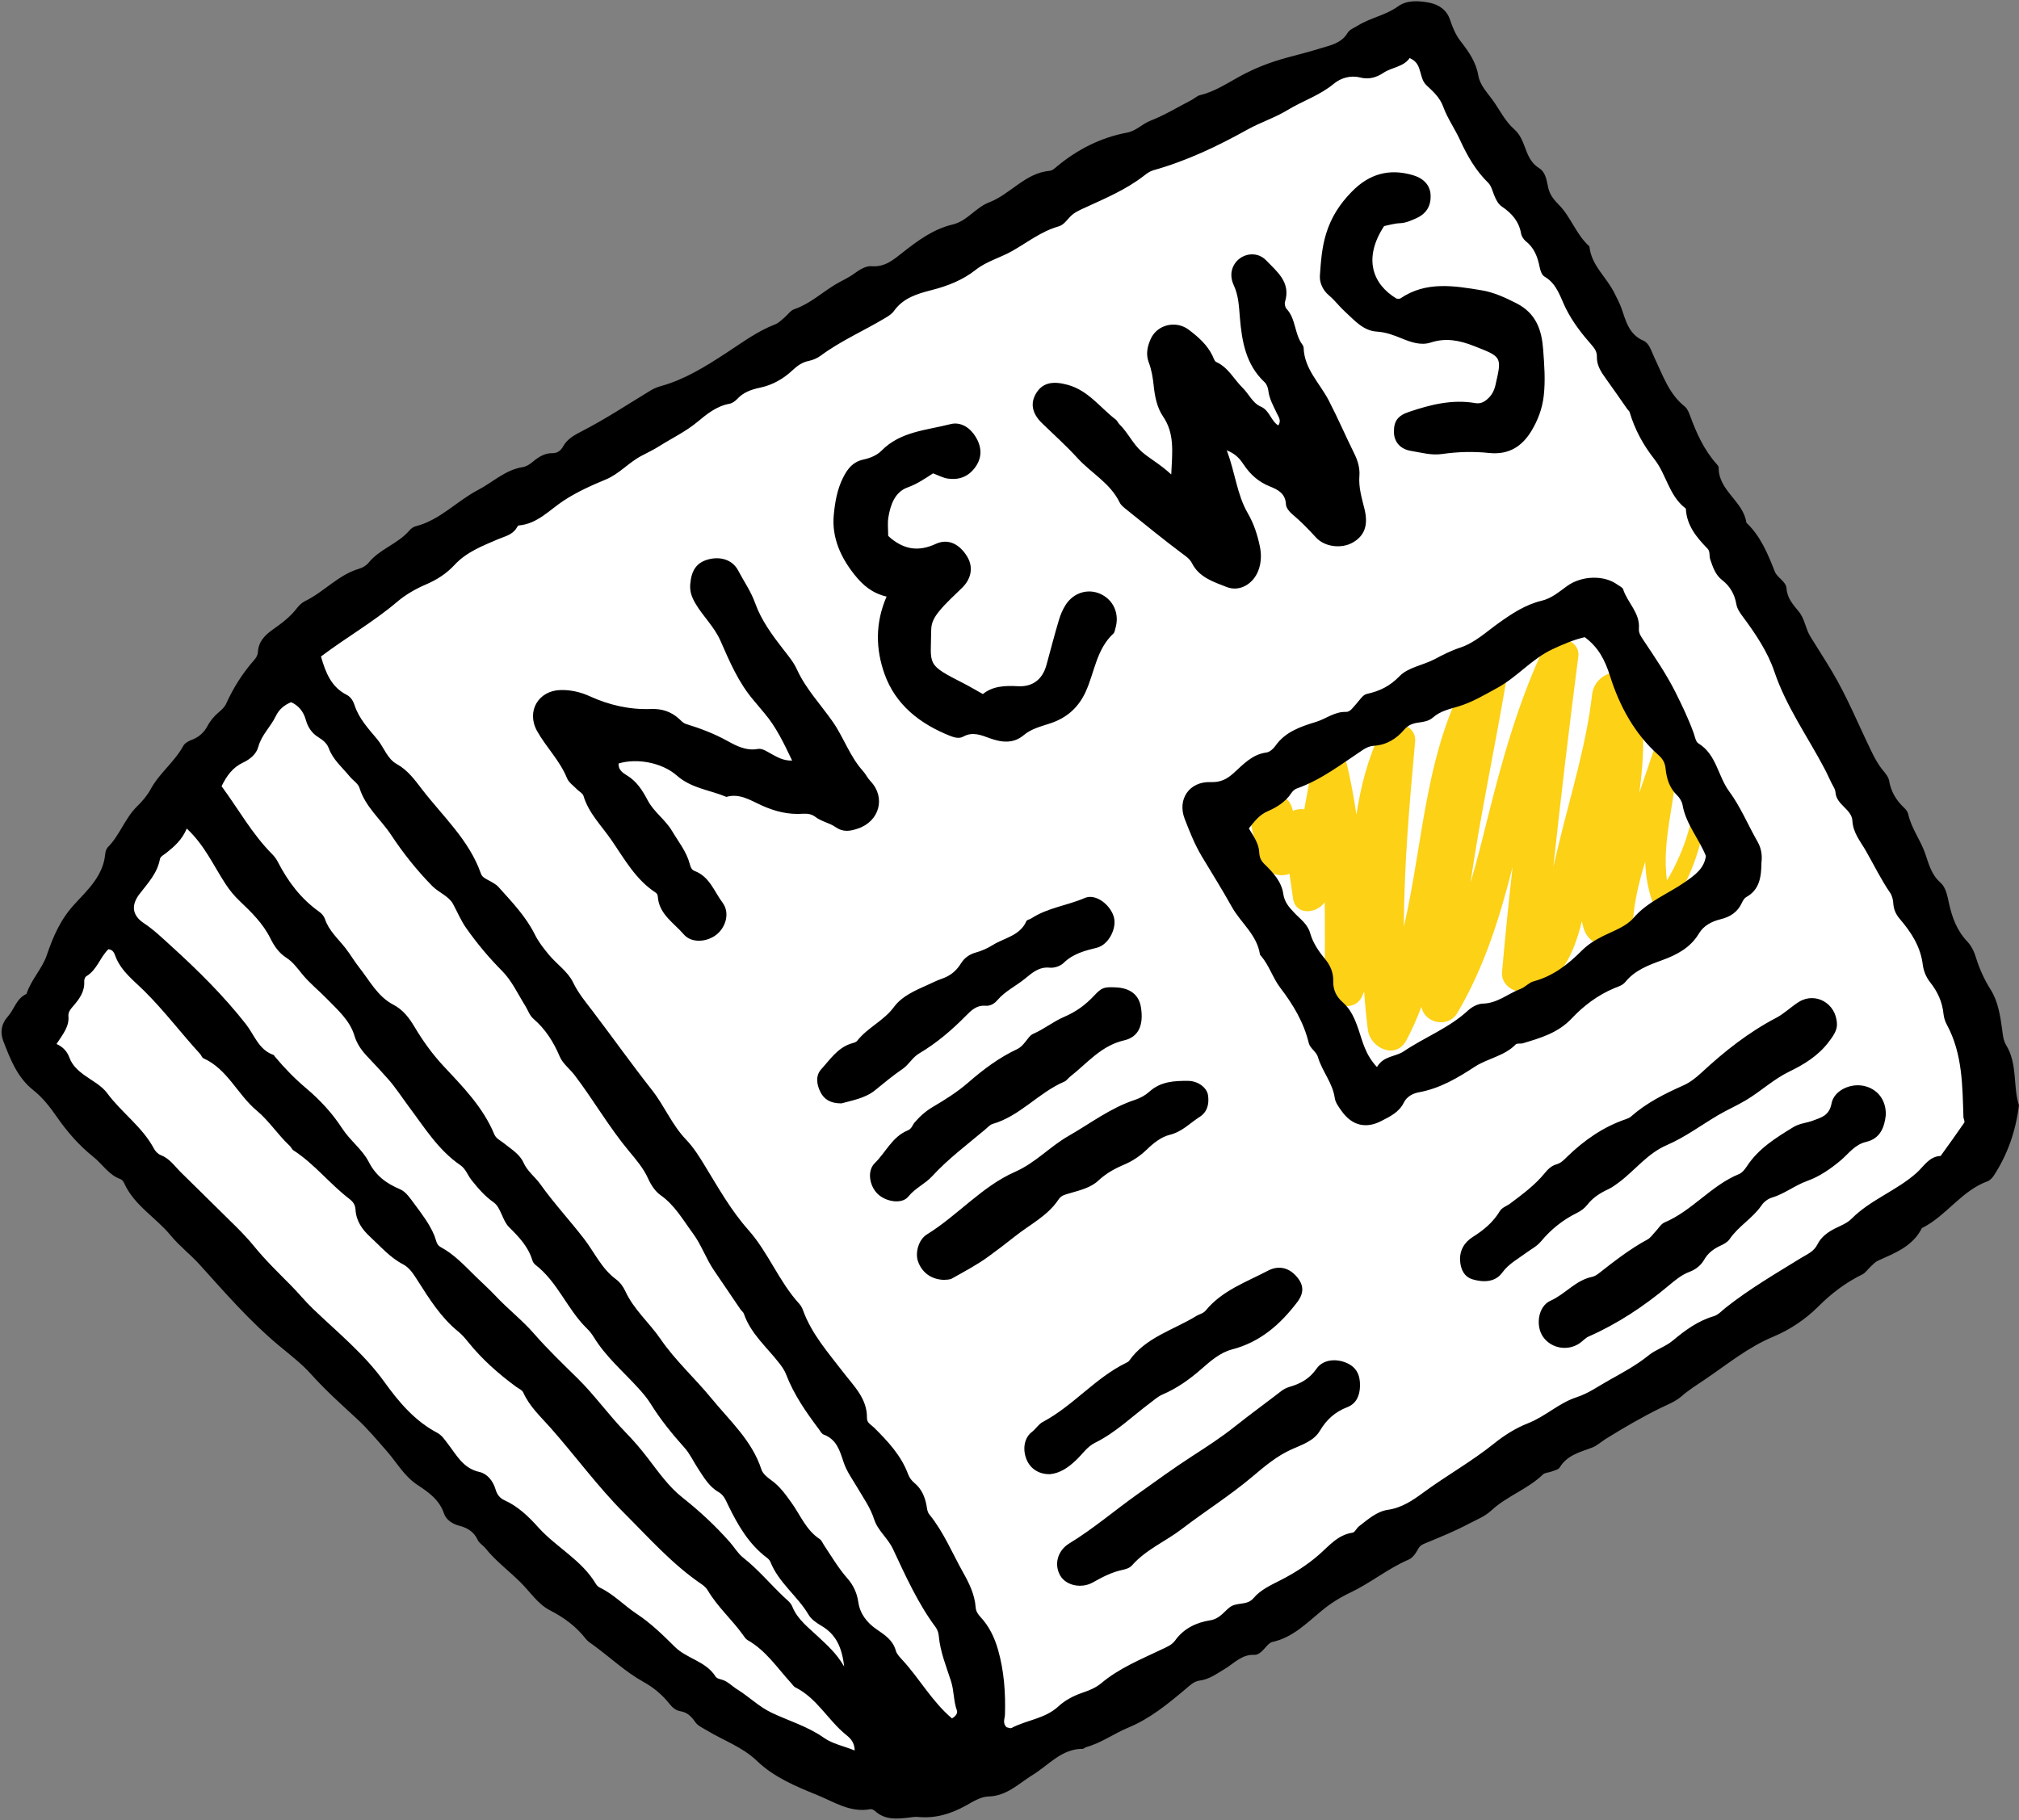
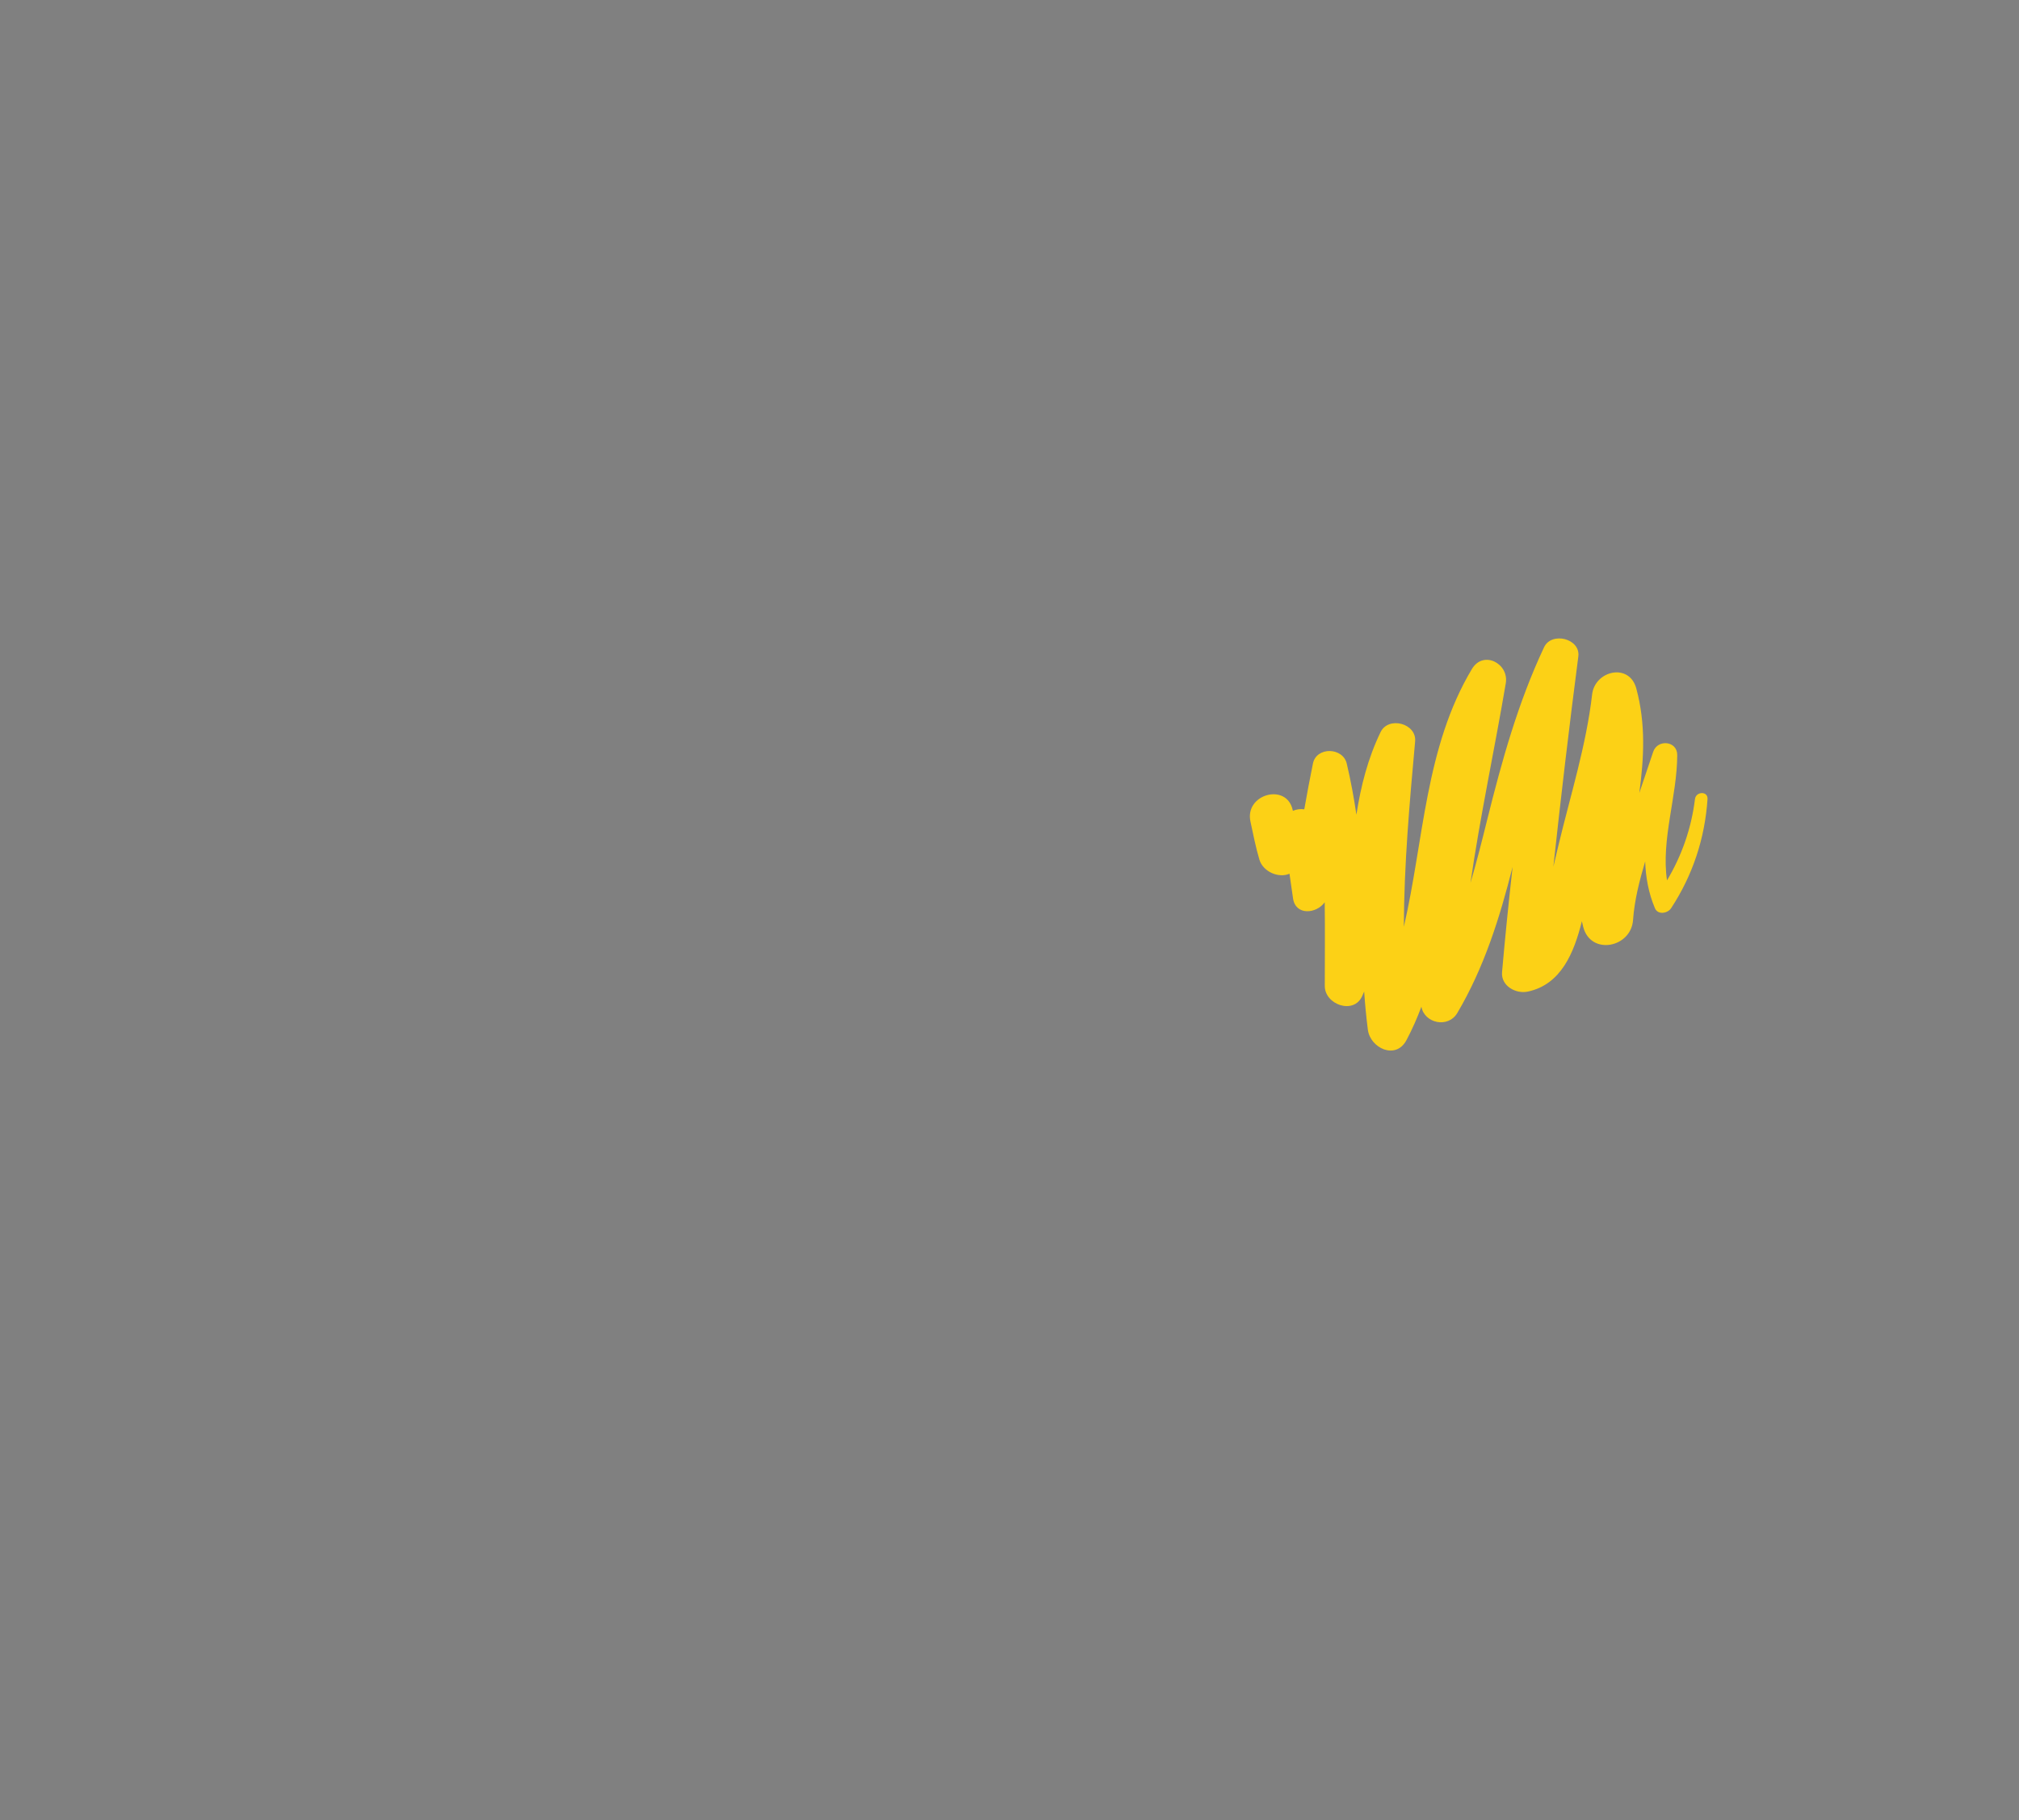
<svg xmlns="http://www.w3.org/2000/svg" height="450.2" preserveAspectRatio="xMidYMid meet" version="1.0" viewBox="-0.4 -0.3 499.3 450.2" width="499.3" zoomAndPan="magnify">
  <rect x="-0.4" y="-0.3" width="499.3" height="450.2" fill="#808080" stroke="none" />
  <g id="change1_1">
-     <path d="M6.65,252.98l64.98-95.69c0,0,219.38-134.61,277.61-151.77c0,0,136.72,205.87,142.44,276.05 c0,0-166.36,125.29-258.37,161.16c0,0-52.97-3.66-121.03-78.41S6.65,252.98,6.65,252.98z" fill="#FFF" />
-   </g>
+     </g>
  <g id="change2_1">
    <path d="M421.87,197.35c-0.65,9.73-3.66,18.84-9.01,27c-0.84,1.28-3.27,1.71-3.99,0c-1.62-3.84-2.28-7.7-2.42-11.57 c-1.4,4.75-2.64,9.48-3,14.51c-0.49,6.83-10.48,8.81-12.32,1.67c-0.12-0.47-0.23-0.93-0.33-1.4c-1.95,7.84-5.17,15.68-13.39,17.41 c-2.92,0.62-6.66-1.39-6.35-4.84c0.76-8.69,1.64-17.37,2.61-26.02c-3.17,12.55-7.05,24.94-13.68,36.15 c-2.27,3.84-8.13,2.55-8.88-1.55c-1.05,2.81-2.26,5.57-3.69,8.26c-2.64,4.99-8.97,1.97-9.55-2.59c-0.4-3.15-0.7-6.29-0.91-9.43 c-0.16,0.38-0.32,0.75-0.49,1.13c-2.11,4.67-9.25,2.1-9.25-2.5c0-6.9,0.08-13.81-0.02-20.71c-2.02,2.86-7.2,3.36-7.83-0.95 c-0.3-2.03-0.58-4.07-0.88-6.11c-2.7,1.17-6.54-0.5-7.43-3.46c-0.93-3.09-1.53-6.27-2.22-9.43c-1.49-6.8,8.95-9.68,10.44-2.88 c0.02,0.07,0.03,0.15,0.05,0.22c0.86-0.39,1.86-0.51,2.82-0.38c0.66-3.78,1.37-7.55,2.14-11.32c0.85-4.21,7.4-4.05,8.36,0 c0.99,4.19,1.77,8.41,2.39,12.65c1.09-7.04,2.82-13.9,5.98-20.43c1.94-4,8.95-2.17,8.54,2.31c-1.38,15.2-2.74,30.54-2.79,45.85 c4.97-21.44,5.24-44.36,16.83-63.76c2.82-4.73,9.21-1.37,8.38,3.53c-2.77,16.36-6.33,32.82-8.73,49.37 c1.51-5.12,2.82-10.32,4.11-15.52c3.64-14.65,7.64-29.06,14.09-42.77c1.85-3.93,9.05-2.16,8.47,2.29 c-2.25,17.3-4.3,34.64-6.17,51.99c0.44-1.88,0.89-3.75,1.34-5.63c2.92-12.11,6.82-24.56,8.24-36.96c0.67-5.91,9.19-7.94,10.93-1.48 c2.35,8.71,1.91,17.09,0.74,25.84c1.18-3.44,2.31-6.86,3.44-10.2c1.08-3.16,5.95-2.71,5.94,0.8c-0.02,10.26-4.01,20.85-2.53,31.02 c3.67-6.16,6.03-12.88,6.92-20.13C419.02,195.42,422.01,195.33,421.87,197.35z" fill="#FCD116" />
  </g>
  <g id="change3_1">
-     <path d="M495.73,258.22c-0.75-1.23-0.82-2.6-1.01-3.99c-0.46-3.36-1.03-6.88-2.79-9.68c-1.59-2.54-2.78-5.11-3.64-7.9 c-0.46-1.51-1.12-2.95-2.18-4.07c-2.56-2.69-3.77-5.98-4.53-9.48c-0.4-1.84-0.78-3.93-2.08-5.06c-2.31-2.01-2.92-4.71-3.82-7.28 c-1.17-3.35-3.43-6.22-4.19-9.74c-0.12-0.56-0.58-1.12-1.02-1.54c-1.96-1.84-3.23-3.99-3.7-6.7c-0.17-0.98-0.99-1.89-1.66-2.72 c-1.17-1.46-2.02-3.09-2.83-4.77c-3.16-6.52-5.89-13.24-9.62-19.51c-1.72-2.89-3.58-5.74-5.33-8.59c-1.24-2.02-1.41-4.39-2.84-6.16 c-1.42-1.76-2.91-3.3-3.09-5.83c-0.12-1.69-2.29-2.61-2.88-4.1c-1.74-4.43-3.51-8.76-7.04-12.12c-0.73-5.33-6.95-7.91-6.85-13.66 c0-0.26-0.26-0.57-0.46-0.79c-3.12-3.46-4.99-7.61-6.58-11.92c-0.31-0.85-0.7-1.84-1.36-2.37c-3.94-3.15-5.43-7.78-7.49-12.07 c-0.74-1.55-1.23-3.56-2.73-4.21c-3.62-1.57-4.35-4.96-5.42-8.01c-0.47-1.32-1.12-2.47-1.71-3.69c-1.91-3.96-5.76-6.89-6.22-11.62 c-3.26-2.89-4.55-7.25-7.54-10.27c-1.26-1.28-2.21-2.44-2.62-4.15c-0.42-1.78-0.58-3.87-2.26-4.92c-2.03-1.27-2.8-3.19-3.54-5.22 c-0.59-1.62-1.31-3.25-2.58-4.36c-2.26-1.98-3.56-4.68-5.22-7.04c-1.36-1.94-3.3-3.85-3.71-6.29c-0.57-3.36-2.37-5.91-4.36-8.46 c-1.24-1.59-2-3.44-2.64-5.36c-0.81-2.43-2.78-3.75-5.13-4.21c-2.6-0.5-5.53-0.67-7.69,0.89c-3.06,2.22-6.77,2.81-9.9,4.73 c-0.92,0.56-2.12,1.02-2.62,1.86c-1.53,2.58-4.26,3.06-6.65,3.8c-2.75,0.85-5.57,1.57-8.36,2.32c-4.05,1.1-7.82,2.55-11.5,4.55 c-3.23,1.75-6.32,3.86-10,4.73c-0.71,0.17-1.31,0.79-1.99,1.15c-3.4,1.77-6.71,3.78-10.26,5.17c-2.04,0.8-3.5,2.51-5.73,2.93 c-6.48,1.21-12.19,4.11-17.27,8.28c-0.6,0.49-1.14,1.1-1.95,1.18c-6.04,0.57-9.65,5.78-14.95,7.81c-3.29,1.26-5.43,4.61-8.95,5.45 c-4.84,1.15-8.64,3.98-12.42,6.95c-2.26,1.77-4.37,3.66-7.7,3.38c-1.35-0.12-2.99,0.88-4.2,1.78c-1.51,1.12-3.21,1.82-4.78,2.77 c-3.36,2.04-6.28,4.78-10.12,6.09c-0.95,0.32-1.62,1.4-2.46,2.09c-0.71,0.59-1.4,1.32-2.23,1.64c-4.48,1.72-8.22,4.55-12.2,7.14 c-4.95,3.22-10.13,6.49-16.01,8.12c-0.89,0.25-1.77,0.6-2.56,1.07c-5.67,3.44-11.2,7.1-17.11,10.14c-1.77,0.92-3.54,1.85-4.59,3.74 c-0.52,0.94-1.34,1.68-2.6,1.66c-1.99-0.03-3.51,0.97-4.98,2.2c-0.69,0.58-1.56,1.13-2.42,1.26c-4.32,0.67-7.4,3.76-11.06,5.66 c-5.26,2.74-9.4,7.46-15.42,8.97c-0.56,0.14-1.14,0.57-1.53,1.03c-2.84,3.33-7.34,4.56-10.11,8c-0.55,0.68-1.47,1.22-2.33,1.47 c-5.16,1.52-8.68,5.73-13.37,8.01c-0.8,0.39-1.53,1.11-2.08,1.83c-1.63,2.13-3.75,3.69-5.89,5.2c-2,1.41-3.54,3-3.69,5.57 c-0.05,0.81-0.44,1.43-0.97,2.03c-2.82,3.21-5.09,6.79-6.85,10.68c-0.41,0.9-1.06,1.5-1.77,2.1c-1.18,1-2.15,2.1-2.9,3.52 c-0.77,1.45-2.02,2.68-3.72,3.32c-0.84,0.31-1.85,0.83-2.24,1.55c-2.15,3.96-5.87,6.71-8.02,10.63c-0.91,1.66-2.08,3.05-3.42,4.35 c-2.99,2.93-4.25,7.1-7.2,10.07c-0.4,0.4-0.61,1.12-0.67,1.71c-0.49,5.34-4.3,8.84-7.54,12.35c-3.49,3.77-5.32,7.98-6.92,12.7 c-1.12,3.31-3.89,6.05-5.01,9.55c-2.49,1.11-3.02,3.82-4.64,5.63c-1.67,1.87-1.87,4.01-1.08,6.06c1.73,4.45,3.42,8.96,7.41,12.11 c2.31,1.82,4.12,4.17,5.8,6.59c2.57,3.69,5.45,7.03,9.02,9.88c2.25,1.79,3.79,4.46,6.7,5.52c0.39,0.14,0.76,0.59,0.94,0.99 c2.48,5.54,7.84,8.49,11.5,12.94c2.17,2.64,4.85,4.67,7.12,7.17c6.29,6.95,12.43,14.07,19.69,20.11c2.71,2.26,5.61,4.47,7.9,7.03 c3.52,3.93,7.41,7.43,11.25,10.96c2.73,2.51,5.05,5.3,7.47,8.06c2.5,2.84,4.28,6.22,7.69,8.45c2.55,1.67,5.35,3.61,6.47,6.99 c0.53,1.58,2.09,2.62,3.85,3.07c1.99,0.51,3.59,1.49,4.5,3.5c0.36,0.8,1.31,1.3,1.89,2.02c2.51,3.14,5.75,5.55,8.59,8.35 c2.41,2.36,4.36,5.47,7.32,6.99c3.54,1.82,6.53,4.01,8.94,7.11c0.46,0.6,1.15,1.03,1.78,1.48c4.21,3.05,7.96,6.66,12.58,9.22 c2.35,1.3,4.59,3.15,6.34,5.38c0.68,0.87,1.56,1.63,2.64,1.8c1.7,0.26,2.75,1.29,3.64,2.59c0.73,1.08,1.92,1.53,2.96,2.17 c4.13,2.51,8.77,4.07,12.4,7.56c4.17,4.01,9.59,6.28,14.85,8.41c4.15,1.68,8.2,4.44,13.14,3.51c0.36-0.07,0.9,0.18,1.2,0.46 c2.46,2.25,5.38,1.96,8.33,1.62c0.76-0.09,1.54-0.24,2.28-0.16c4.29,0.42,8.16-0.76,11.87-2.83c1.74-0.97,3.66-2.18,5.53-2.23 c4.61-0.11,7.55-3.25,11.01-5.37c3.98-2.43,7.09-6.45,12.35-6.42c0.27,0,0.53-0.34,0.82-0.42c3.75-1.02,6.9-3.37,10.41-4.82 c5.41-2.24,9.77-5.84,14.14-9.51c1.09-0.91,2.09-1.95,3.51-2.13c2.41-0.31,4.23-1.7,6.22-2.88c2.32-1.37,4.21-3.65,7.36-3.49 c0.99,0.05,1.9-0.91,2.65-1.75c0.5-0.56,1.09-1.28,1.75-1.43c5.06-1.09,8.53-4.71,12.28-7.78c2.19-1.8,4.47-3.23,7-4.43 c4.99-2.36,9.3-5.95,14.4-8.15c1.16-0.5,1.83-1.66,2.44-2.74c0.41-0.73,0.96-1.01,1.72-1.32c3.63-1.5,7.29-2.97,10.75-4.82 c1.88-1,3.93-1.75,5.57-3.28c3.82-3.56,8.97-5.24,12.76-8.9c0.49-0.48,1.44-0.46,2.14-0.74c0.71-0.28,1.7-0.47,2.03-1.02 c1.84-3.04,4.98-3.77,7.97-4.89c1.26-0.47,2.33-1.5,3.48-2.21c4.39-2.72,8.86-5.33,13.49-7.6c1.81-0.88,3.65-1.57,5.2-2.91 c1.74-1.52,3.69-2.75,5.61-4.04c5.58-3.75,10.73-8.05,17.09-10.7c4.05-1.68,7.98-4.32,11.07-7.42c3.3-3.3,6.8-5.94,10.92-7.97 c0.79-0.39,1.34-1.27,2.03-1.9c0.57-0.52,1.11-1.16,1.79-1.47c4.21-1.91,8.61-3.53,10.89-8.05c0.06-0.11,0.26-0.15,0.39-0.22 c5.81-3.05,9.5-9.08,15.86-11.39c0.66-0.24,1.26-0.94,1.66-1.57c3.3-5.14,5.3-10.75,6.11-17.25 C497.37,268.48,498.61,262.94,495.73,258.22z M34.07,220.87c2.07-2.71,4.45-5.16,5.09-8.72c0.11-0.59,1.03-1.06,1.62-1.53 c1.94-1.56,3.82-3.17,5.01-5.98c4.45,4.16,6.62,9.2,9.58,13.7c1.02,1.55,2.11,2.9,3.49,4.21c2.87,2.73,5.77,5.55,7.58,9.2 c0.97,1.96,2.11,3.66,4.07,4.91c1.5,0.97,2.66,2.55,3.81,3.97c1.85,2.28,4.16,4.09,6.14,6.14c2.57,2.65,5.65,5.29,6.79,9.09 c0.65,2.18,1.91,3.84,3.43,5.42c1.61,1.67,3.17,3.39,4.72,5.12c1.97,2.18,3.54,4.66,5.28,6.99c3.86,5.14,7.29,10.77,12.77,14.51 c1.35,0.93,1.8,2.49,2.76,3.69c1.63,2.03,3.24,3.94,5.48,5.52c1.8,1.27,2.13,4.46,3.79,6.11c2.44,2.42,4.72,4.78,5.75,8.14 c0.13,0.43,0.4,0.89,0.75,1.16c5.52,4.23,7.88,11.01,12.75,15.76c0.66,0.64,1.25,1.39,1.73,2.18c2.93,4.78,7.18,8.4,10.9,12.48 c1.14,1.25,2.27,2.55,3.16,3.99c2.43,3.93,5.33,7.47,8.4,10.91c1.32,1.48,2.17,3.38,3.28,5.06c1.44,2.19,2.75,4.52,5.14,5.88 c1.31,0.75,1.77,2.08,2.38,3.32c2.38,4.88,5.07,9.54,9.52,12.89c0.36,0.27,0.73,0.64,0.89,1.05c2.04,5.15,6.69,8.41,9.44,13.07 c0.67,1.13,1.95,2.01,3.13,2.7c3.5,2.05,5.1,5.12,5.66,10.1c-2.02-3.46-4.26-5.3-6.34-7.3c-2.4-2.3-5.2-4.29-6.51-7.59 c-0.37-0.94-1.37-1.66-2.15-2.41c-3.35-3.18-6.3-6.75-9.97-9.63c-1.3-1.02-2.17-2.56-3.29-3.83c-3.58-4.06-7.5-7.7-11.78-11.08 c-3.33-2.63-5.91-6.31-8.53-9.73c-1.7-2.22-3.51-4.33-5.45-6.32c-4.19-4.29-7.69-9.25-11.9-13.39c-3.67-3.61-7.36-7.14-10.75-11.03 c-2.91-3.34-6.48-6.11-9.52-9.35c-1.59-1.69-3.31-3.22-4.96-4.84c-2.71-2.65-5.27-5.46-8.68-7.28c-1.04-0.56-1.1-1.85-1.5-2.8 c-1.21-2.91-3.1-5.35-4.94-7.83c-1.01-1.36-2.09-3.02-3.52-3.63c-3.44-1.46-6-3.31-7.82-6.85c-1.56-3.03-4.59-5.22-6.54-8.23 c-2.41-3.72-5.48-7.04-8.91-9.93c-2.84-2.39-5.4-5.04-7.77-7.88c-0.1-0.12-0.17-0.31-0.29-0.35c-3.68-1.29-4.71-4.91-6.82-7.61 c-5.54-7.06-11.9-13.35-18.54-19.37c-2.17-1.97-4.25-3.99-6.73-5.63C32.29,226.12,31.98,223.61,34.07,220.87z M203.34,429.53 c-3.97-2.81-8.58-4.14-12.85-6.16c-3.25-1.53-5.63-4-8.56-5.8c-1.29-0.79-2.34-2.01-3.86-2.43c-0.6-0.17-1.2-0.26-1.57-0.84 c-2.39-3.73-7.05-4.32-10.02-7.27c-2.96-2.94-5.96-5.87-9.45-8.17c-3.08-2.03-5.62-4.8-8.99-6.42c-0.4-0.19-0.82-0.53-1.04-0.91 c-3.53-5.99-9.89-9.12-14.4-14.17c-2.23-2.5-4.92-5.09-8.2-6.56c-1.29-0.58-1.91-1.54-2.26-2.74c-0.62-2.11-2.09-3.86-3.96-4.27 c-4.12-0.91-5.69-4.25-7.9-7.07c-0.75-0.97-1.41-2.02-2.56-2.63c-5.55-2.92-9.5-7.62-13.04-12.54 c-5.01-6.98-11.63-12.31-17.73-18.17c-1.89-1.82-3.53-3.85-5.36-5.7c-3.13-3.16-6.34-6.26-9.17-9.74c-2.62-3.22-5.72-6.05-8.67-9 c-3.14-3.15-6.36-6.22-9.51-9.36c-1.52-1.52-2.73-3.35-4.88-4.17c-0.67-0.25-1.32-0.92-1.67-1.57c-2.88-5.42-8.02-8.92-11.6-13.77 c-1.39-1.89-3.76-3.07-5.73-4.51c-1.53-1.12-2.9-2.4-3.56-4.19c-0.56-1.51-1.49-2.65-3.22-3.45c1.65-2.52,3.17-4.33,2.94-6.88 c-0.09-0.99,0.52-1.72,1.14-2.44c1.54-1.77,2.92-3.61,2.77-6.17c-0.03-0.41,0.18-1.05,0.49-1.24c2.67-1.57,3.43-4.72,5.48-6.7 c1.28,0.12,1.49,1.11,1.82,1.93c1.44,3.59,4.54,5.88,7.1,8.43c4.93,4.89,9.09,10.43,13.75,15.52c0.31,0.34,0.47,0.92,0.83,1.09 c5.98,2.68,8.42,8.97,13.2,12.95c3.01,2.5,5.24,6.01,8.18,8.74c0.33,0.31,0.51,0.83,0.87,1.07c5.2,3.35,8.99,8.31,13.86,12.03 c0.96,0.74,1.44,1.5,1.51,2.67c0.17,2.79,1.62,4.88,3.64,6.73c2.6,2.39,4.88,5.1,8.13,6.78c1.59,0.83,2.59,2.44,3.61,4.04 c2.89,4.52,5.74,9.12,10.01,12.57c0.95,0.77,1.76,1.73,2.53,2.69c3.41,4.22,7.43,7.77,11.78,10.97c0.62,0.46,1.51,0.81,1.78,1.43 c1.54,3.46,4.26,5.93,6.71,8.69c6.19,6.99,11.69,14.59,18.31,21.2c6.1,6.09,11.82,12.58,19.02,17.48c0.62,0.42,1.24,0.97,1.61,1.61 c2.38,4.02,5.89,7.12,8.61,10.87c0.36,0.5,0.71,1.11,1.21,1.39c4.58,2.59,7.39,6.95,10.82,10.68c0.31,0.34,0.58,0.8,0.97,1 c5.37,2.66,8.1,8.14,12.57,11.75c1.08,0.87,2.07,1.81,2.14,3.87C208.29,431.59,205.48,431.04,203.34,429.53z M235.02,424.74 c-5.01-4.26-8.05-9.91-12.32-14.52c-0.62-0.67-1.33-1.4-1.56-2.23c-0.73-2.62-2.71-3.88-4.79-5.31c-2.29-1.57-4.07-3.76-4.49-6.71 c-0.32-2.21-1.2-4.16-2.67-5.83c-2.25-2.55-3.96-5.47-5.83-8.28c-0.34-0.51-0.59-1.19-1.07-1.5c-3.37-2.22-4.77-5.95-7-9.04 c-1.45-2.01-2.85-4-4.92-5.47c-0.98-0.7-2.13-1.62-2.47-2.68c-2.32-7.15-7.82-12.04-12.35-17.58c-4.08-4.98-8.96-9.38-12.58-14.66 c-2.79-4.07-6.65-7.32-8.74-11.89c-0.5-1.09-1.31-2.19-2.27-2.9c-3.6-2.64-5.32-6.66-7.93-10.03c-3.52-4.57-7.46-8.8-10.83-13.54 c-1.25-1.76-3.15-3.1-4.13-5.29c-0.97-2.16-3.12-3.39-4.91-4.85c-0.83-0.67-1.86-1.07-2.32-2.17c-2.77-6.67-7.72-11.71-12.54-16.86 c-2.73-2.92-5.08-6.18-7.13-9.62c-1.38-2.31-2.86-4.31-5.32-5.59c-3.85-2.01-5.82-5.9-8.37-9.13c-1.21-1.53-2.22-3.28-3.46-4.87 c-1.79-2.3-4.09-4.26-5.05-7.17c-0.23-0.68-0.81-1.37-1.41-1.79c-4.53-3.21-7.74-7.47-10.25-12.35c-0.35-0.68-0.82-1.33-1.36-1.87 c-5.02-5.04-8.42-11.25-12.55-16.84c1.27-2.61,2.75-4.65,5.31-5.85c1.69-0.79,3.29-2.07,3.78-3.92c0.79-2.94,3.05-4.93,4.3-7.54 c0.77-1.6,1.98-2.73,3.81-3.48c1.88,0.84,3.08,2.38,3.64,4.4c0.52,1.86,1.5,3.3,3.17,4.32c1.06,0.65,2.06,1.48,2.5,2.68 c1.05,2.86,3.36,4.75,5.2,7c0.78,0.95,2.06,1.72,2.39,2.79c1.44,4.71,5.26,7.76,7.84,11.66c2.96,4.48,6.32,8.7,10.11,12.57 c1.64,1.68,4.12,2.53,5.17,4.46c1.1,2.01,1.95,4.13,3.31,6.05c2.66,3.76,5.56,7.25,8.83,10.53c2.42,2.43,3.93,5.76,5.79,8.73 c0.65,1.04,0.99,2.27,1.97,3.12c2.97,2.56,4.98,5.73,6.51,9.35c0.74,1.75,2.47,3.02,3.67,4.59c4.68,6.15,8.52,12.88,13.48,18.83 c1.76,2.12,3.57,4.21,4.73,6.81c0.68,1.51,1.72,3.11,3.04,4.04c3.53,2.47,5.57,6.16,8,9.44c2.09,2.81,3.25,6.3,5.27,9.24 c2.18,3.17,4.32,6.38,6.49,9.56c0.26,0.38,0.71,0.68,0.85,1.09c1.71,4.99,5.74,8.32,8.82,12.32c0.67,0.87,1.25,1.71,1.65,2.75 c1.9,4.94,4.89,9.24,8.05,13.45c0.37,0.49,0.71,1.19,1.21,1.37c3.22,1.17,4.02,4.06,4.93,6.82c0.79,2.39,2.29,4.37,3.52,6.49 c1.47,2.51,3.14,4.83,4.05,7.69c0.88,2.75,3.36,4.58,4.65,7.32c3.12,6.65,6.15,13.42,10.58,19.38c0.43,0.58,0.69,1.41,0.75,2.14 c0.35,3.9,1.84,7.5,3.02,11.16c0.77,2.38,0.6,4.88,1.45,7.23C236.51,423.46,235.91,424.25,235.02,424.74z M485.36,277.39 c-1.9,2.78-3.88,5.5-5.84,8.23c-2.83,0.1-4.21,2.63-5.9,4.14c-4.97,4.46-11.44,6.66-16.15,11.41c-1.05,1.06-2.59,1.66-3.97,2.34 c-1.86,0.92-3.52,2.13-4.43,3.96c-0.92,1.85-2.54,2.44-4.13,3.42c-6.3,3.88-12.7,7.62-18.53,12.23c-0.97,0.77-1.89,1.81-3,2.14 c-3.94,1.16-7.08,3.48-10.17,6.06c-1.75,1.46-4.19,2.21-5.87,3.57c-3.08,2.49-6.42,4.29-9.83,6.19c-2.67,1.49-5.07,3.25-8.1,4.24 c-4.31,1.4-7.67,4.75-12.02,6.44c-2.86,1.11-5.79,2.94-8.25,4.92c-5.61,4.53-11.92,8.02-17.7,12.29c-2.46,1.81-5.23,3.69-8.62,4.17 c-2.79,0.4-4.97,2.4-7.18,4.09c-0.59,0.45-0.99,1.48-1.58,1.57c-3.67,0.54-5.8,3.26-8.34,5.48c-2.91,2.54-6.18,4.6-9.64,6.36 c-2.33,1.19-4.81,2.32-6.5,4.34c-1.63,1.94-4.17,0.91-5.92,2.29c-1.51,1.19-2.49,2.85-4.88,3.22c-3.3,0.52-6.47,1.99-8.58,4.95 c-0.84,1.18-2.17,1.67-3.44,2.28c-5.14,2.46-10.44,4.6-14.89,8.35c-1.26,1.06-2.93,1.75-4.52,2.29c-2.24,0.76-4.34,1.84-6.01,3.39 c-3.33,3.09-7.85,3.36-11.61,5.36c-0.32,0.17-0.88-0.12-1.22-0.18c-1.09-1.01-0.44-2.13-0.41-3.16c0.16-5.41-0.22-10.78-1.71-16 c-0.85-2.99-2.19-5.8-4.34-8.11c-0.67-0.72-1.13-1.43-1.2-2.41c-0.23-3.16-1.61-5.95-3.11-8.62c-2.7-4.82-4.81-10-8.34-14.34 c-0.53-0.65-0.55-1.4-0.69-2.16c-0.4-2.18-1.21-4.14-2.99-5.61c-0.71-0.59-1.26-1.32-1.6-2.24c-1.7-4.58-4.97-8.05-8.33-11.41 c-0.76-0.76-1.84-1.17-1.82-2.46c0.07-4.78-3.26-7.89-5.83-11.24c-3.74-4.88-7.84-9.48-9.99-15.39c-0.21-0.57-0.52-1.16-0.93-1.6 c-5.03-5.51-7.64-12.69-12.57-18.24c-4.33-4.88-7.47-10.5-10.83-16c-1.37-2.25-2.77-4.47-4.6-6.38c-3.46-3.6-5.31-8.28-8.37-12.18 c-5.06-6.43-9.8-13.11-14.75-19.62c-1.73-2.27-3.51-4.37-4.8-7.06c-1.28-2.67-4.09-4.54-6.06-6.93c-1.28-1.56-2.5-3.11-3.38-4.88 c-2.23-4.51-5.68-8.07-8.97-11.75c-0.59-0.67-1.46-1.12-2.26-1.57c-0.82-0.46-1.8-0.85-2.11-1.74c-2.91-8.35-9.42-14.17-14.6-20.92 c-1.79-2.33-3.52-4.72-6.19-6.2c-2.43-1.34-3.17-4.11-4.84-6.12c-2.15-2.59-4.53-5.09-5.62-8.43c-0.34-1.06-0.95-2.07-1.91-2.56 c-3.83-1.93-5.25-5.45-6.41-9.52c6.32-4.76,12.99-8.55,18.86-13.54c2-1.71,4.53-3.18,7.04-4.25c2.74-1.17,5.11-2.68,7.13-4.86 c2.91-3.15,6.84-4.68,10.67-6.32c1.69-0.73,3.58-1.06,4.66-2.79c0.15-0.24,0.34-0.64,0.54-0.65c4.62-0.37,7.68-3.9,11.16-6.17 c3.35-2.18,6.81-3.72,10.4-5.21c3.32-1.38,5.66-4.21,8.83-5.86c1.47-0.77,3.01-1.51,4.4-2.39c3.12-1.97,6.47-3.56,9.36-5.95 c2.35-1.95,4.76-3.94,7.96-4.52c0.7-0.13,1.43-0.65,1.93-1.19c1.56-1.67,3.47-2.33,5.68-2.8c3.05-0.64,5.78-2.2,8.07-4.37 c1.16-1.09,2.35-1.91,3.95-2.24c1.04-0.22,2.11-0.68,2.96-1.31c4.97-3.68,10.64-6.13,15.91-9.29c0.79-0.47,1.65-1,2.17-1.73 c2.31-3.26,5.78-4.28,9.38-5.2c3.91-1,7.63-2.45,10.86-5c2.68-2.12,6.07-2.98,9.03-4.66c3.74-2.12,7.19-4.87,11.43-6.07 c1.25-0.35,1.99-1.46,2.83-2.35c1.09-1.15,2.42-1.69,3.85-2.35c5-2.29,10.11-4.45,14.5-7.87c0.74-0.58,1.41-1.07,2.34-1.34 c8.21-2.31,15.82-5.93,23.27-10.08c3.15-1.75,6.71-2.88,9.85-4.79c3.75-2.29,7.98-3.62,11.46-6.52c1.63-1.36,4.06-2.17,6.51-1.54 c2.08,0.53,3.95,0.05,5.73-1.14c2.12-1.42,4.98-1.45,6.51-3.67c0.39,0.21,0.53,0.27,0.66,0.35c2.44,1.43,1.65,4.63,3.47,6.35 c1.67,1.58,3.31,2.99,4.17,5.34c1.04,2.86,2.86,5.42,4.14,8.2c1.79,3.9,3.86,7.56,6.97,10.6c0.73,0.71,1.03,1.89,1.42,2.9 c0.46,1.17,0.98,2.33,2.04,3.04c2.39,1.62,4.16,3.62,4.68,6.59c0.12,0.71,0.62,1.5,1.19,1.95c2.1,1.65,2.92,3.93,3.41,6.39 c0.19,0.96,0.54,1.97,1.28,2.4c3.06,1.79,3.86,5.18,5.25,7.93c1.71,3.38,3.94,6.22,6.37,8.98c0.78,0.89,1.29,1.73,1.25,2.85 c-0.06,2.17,1.07,3.81,2.26,5.47c1.79,2.48,3.52,5,5.28,7.51c0.18,0.25,0.48,0.46,0.56,0.74c1.28,4.29,3.34,8.1,6.13,11.64 c2.91,3.69,3.57,8.83,7.46,11.96c0.12,0.1,0.32,0.21,0.32,0.32c0.21,4.14,2.66,7.05,5.36,9.84c0.7,0.72,0.36,1.8,0.66,2.65 c0.66,1.89,1.24,3.8,2.96,5.13c1.91,1.47,3.07,3.48,3.48,5.85c0.22,1.29,0.92,2.24,1.67,3.25c3.12,4.2,6.12,8.69,7.75,13.52 c2.95,8.73,8.25,16.1,12.45,24.09c0.79,1.49,1.41,3.06,2.25,4.53c0.23,0.39,0.39,0.87,0.43,1.32c0.24,3.05,4.01,4.1,4.17,6.95 c0.17,3.05,1.99,5.09,3.36,7.49c1.99,3.48,3.73,7.08,6.01,10.4c0.49,0.72,0.69,1.73,0.75,2.63c0.1,1.47,0.66,2.67,1.6,3.77 c2.83,3.31,5.14,6.83,5.69,11.34c0.18,1.48,0.83,3.09,1.76,4.25c1.9,2.39,3.08,4.94,3.37,7.97c0.09,0.9,0.41,1.84,0.84,2.64 c3.86,7.17,3.83,15.01,4.08,22.82C485.21,276.5,485.55,277.11,485.36,277.39z M374.43,258.04c0.34-0.35,1.2-0.12,1.78-0.29 c4.39-1.33,8.66-2.52,12.1-6.17c2.89-3.08,6.43-5.76,10.49-7.45c0.98-0.41,2.02-0.65,2.77-1.57c2.35-2.88,5.66-4.12,9.04-5.35 c3.64-1.32,7.03-3.07,9.15-6.63c1.16-1.95,3.18-2.98,5.31-3.5c2.41-0.59,4.21-1.75,5.28-4.03c0.25-0.54,0.6-1.18,1.09-1.45 c3.36-1.87,3.72-5.04,3.77-8.57c0.21-1.69,0.01-3.45-0.98-5.17c-2.36-4.12-4.2-8.62-7-12.41c-2.81-3.81-3.14-9.16-7.63-11.89 c-0.65-0.39-0.83-1.62-1.14-2.49c-1.24-3.45-2.8-6.71-4.44-10c-2.3-4.6-5.14-8.74-7.95-12.96c-0.62-0.93-1.26-1.78-1.17-2.93 c0.32-3.88-2.82-6.38-3.89-9.71c-0.15-0.48-0.9-0.78-1.39-1.14c-3.23-2.41-8.79-2.31-12.44,0.3c-2,1.43-3.85,3.07-6.33,3.66 c-3.97,0.95-7.27,3.13-10.56,5.47c-3.1,2.2-5.93,4.93-9.65,6.15c-2.22,0.73-4.25,1.78-6.3,2.86c-2.84,1.48-6.52,2.01-8.6,4.15 c-2.43,2.51-4.92,3.72-8.12,4.42c-1.02,0.22-1.81,1.6-2.65,2.5c-0.74,0.8-1.44,1.98-2.5,1.95c-2.82-0.1-4.91,1.7-7.39,2.46 c-3.84,1.18-7.62,2.43-10.1,5.97c-0.5,0.72-1.39,1.5-2.19,1.61c-3.52,0.46-5.73,2.94-8.09,5.07c-1.7,1.53-3.24,2.34-5.7,2.25 c-5.28-0.2-8.3,4.25-6.43,9.09c1.21,3.12,2.46,6.29,4.16,9.15c2.51,4.21,5.12,8.33,7.51,12.63c2.2,3.95,6.21,6.87,6.95,11.76 c0.02,0.14,0.17,0.26,0.27,0.37c2.02,2.37,2.94,5.5,4.73,7.84c3.23,4.23,5.82,8.55,7.08,13.74c0.3,1.24,1.89,2.16,2.25,3.41 c1.02,3.54,3.65,6.39,4.17,10.16c0.16,1.14,1,2.24,1.71,3.23c2.49,3.53,5.94,4.43,9.73,2.48c2.19-1.12,4.46-2.18,5.65-4.61 c0.74-1.5,2.29-2.27,3.73-2.53c5.16-0.94,9.52-3.51,13.78-6.3C367.55,261.45,371.62,260.93,374.43,258.04z M346.74,259.75 c-2.04,1.38-4.92,1.03-6.62,3.88c-2.89-3.1-3.55-6.34-4.56-9.28c-0.88-2.57-1.87-4.95-3.88-6.72c-1.65-1.45-2.42-3.11-2.37-5.26 c0.05-2.1-0.7-3.87-2.06-5.51c-1.58-1.9-2.97-3.96-3.66-6.39c-0.63-2.23-2.49-3.48-3.96-5.05c-1.25-1.34-2.38-2.55-2.68-4.65 c-0.41-2.95-2.5-5.25-4.61-7.3c-0.92-0.9-1.27-1.65-1.34-3.03c-0.1-2.13-1.47-4.02-2.56-5.84c1.41-1.71,2.5-3.31,4.68-4.25 c2.14-0.93,4.39-2.28,5.81-4.46c0.32-0.49,0.84-0.98,1.37-1.16c6.1-2.16,11.14-6.11,16.44-9.62c0.75-0.49,1.69-0.89,2.57-0.94 c3.16-0.19,5.61-1.71,7.57-4.01c1.01-1.19,2.2-1.56,3.62-1.75c1.23-0.16,2.5-0.38,3.46-1.23c1.82-1.61,4.09-2.09,6.31-2.75 c3.42-1.03,6.43-2.85,9.56-4.55c4.94-2.68,8.5-7.13,13.6-9.55c2.66-1.26,5.29-2.37,8.07-3.03c3.35,2.47,5,5.6,6.26,9.61 c2.32,7.33,6,14.23,11.9,19.48c1.19,1.06,1.7,2,1.84,3.43c0.26,2.49,0.95,4.78,2.85,6.6c0.64,0.61,1.2,1.54,1.35,2.4 c0.82,4.7,4.02,8.27,5.77,12.6c-0.44,3.15-2.73,4.75-5.23,6.49c-4.22,2.94-9.16,4.75-12.7,8.87c-1.8,2.09-4.88,3.15-7.49,4.44 c-1.96,0.98-3.75,2.08-5.3,3.64c-3.39,3.4-7.1,6.29-11.89,7.57c-1.14,0.3-2.05,1.42-3.18,1.85c-3.12,1.17-5.72,3.57-9.34,3.66 c-1.27,0.03-2.76,0.82-3.72,1.72C357.94,254,351.94,256.23,346.74,259.75z M257.3,104.38c-2.6-2.51-2.92-5.11-1.39-7.52 c1.61-2.53,4.1-2.98,7.78-1.96c5.08,1.41,7.99,5.65,11.88,8.61c0.35,0.27,0.51,0.78,0.84,1.1c2.11,2.06,3.36,4.9,5.52,6.8 c2.04,1.79,4.57,3.08,7.32,5.65c0.27-5.63,0.86-10.13-2.04-14.37c-1.46-2.13-2.02-4.88-2.29-7.5c-0.21-2.02-0.52-3.98-1.24-5.87 c-0.78-2.04-0.31-4.02,0.51-5.82c1.61-3.54,6.26-4.64,9.43-2.21c2.31,1.76,4.53,3.69,5.84,6.41c0.26,0.54,0.47,1.34,0.91,1.54 c3,1.34,4.37,4.27,6.55,6.41c1.55,1.51,2.43,3.75,4.49,4.63c2.17,0.94,2.45,3.48,4.3,4.65c0.87-1.18,0.03-2.18-0.37-3.05 c-0.85-1.82-1.85-3.54-2.09-5.61c-0.08-0.72-0.42-1.58-0.94-2.06c-4.61-4.32-5.59-10.06-6.08-15.88c-0.24-2.78-0.31-5.49-1.53-8.1 c-0.72-1.54-0.86-3.31,0.03-4.93c1.59-2.9,5.6-3.68,7.97-1.22c2.69,2.8,6.16,5.43,4.69,10.25c-0.16,0.51,0.02,1.37,0.37,1.75 c2.34,2.5,1.93,6.18,3.89,8.82c0.18,0.24,0.33,0.57,0.34,0.86c0.18,5.23,3.97,8.69,6.18,12.94c2.27,4.37,4.22,8.91,6.41,13.33 c0.77,1.56,1.35,3.44,1.2,5.37c-0.23,2.81,0.58,5.48,1.25,8.16c1,4.03,0.04,6.7-2.97,8.38c-2.69,1.5-6.84,1.11-9.05-1.33 c-1.88-2.08-3.82-4.03-5.95-5.83c-0.67-0.57-1.4-1.51-1.44-2.3c-0.12-2.71-1.93-3.64-4.03-4.48c-2.67-1.06-4.76-2.9-6.34-5.26 c-0.95-1.41-1.9-2.71-4.28-3.65c2.12,5.5,2.5,10.91,5.22,15.58c1.5,2.58,2.39,5.36,2.98,8.22c0.41,1.97,0.35,4.02-0.39,5.96 c-1.26,3.29-4.6,5.31-7.82,4.05s-6.79-2.37-8.56-5.85c-0.59-1.16-1.54-1.75-2.55-2.51c-4.56-3.41-8.97-7.03-13.42-10.6 c-0.72-0.58-1.57-1.18-1.95-1.97c-2.31-4.78-7.01-7.23-10.4-10.95C263.3,109.97,260.25,107.24,257.3,104.38z M206.19,204.25 c-1.47-1.03-3.45-1.33-4.94-2.49c-0.92-0.71-1.97-0.85-3.08-0.78c-3.62,0.25-6.89-0.56-10.27-2.09c-2.6-1.17-5.39-3.05-8.66-2.08 c-4.08-1.72-8.64-2.1-12.22-5.25c-3.78-3.33-10.01-4.35-14.43-3.02c-0.16,1.51,1.03,2.34,1.97,2.9c2.52,1.5,3.95,3.82,5.23,6.24 c1.54,2.91,4.34,4.74,6,7.55c1.57,2.65,3.56,5.07,4.37,8.11c0.21,0.78,0.42,1.49,1.24,1.8c3.68,1.39,4.83,5.08,6.9,7.85 c1.83,2.45,0.85,6.02-1.53,7.9c-2.37,1.87-6.17,2.14-8.06-0.06c-2.44-2.85-6.11-4.98-6.43-9.3c-0.04-0.54-0.21-0.84-0.6-1.09 c-4.93-3.24-7.68-8.32-10.9-12.99c-2.44-3.54-5.61-6.62-6.89-10.91c-0.19-0.64-1.08-1.06-1.61-1.61c-0.86-0.89-2.03-1.68-2.46-2.75 c-1.76-4.35-5.14-7.63-7.38-11.63c-2.75-4.9,0.31-10.02,5.75-10.17c2.51-0.07,4.96,0.49,7.22,1.52c4.85,2.21,9.89,3.37,15.22,3.17 c2.6-0.1,4.89,0.62,6.84,2.37c0.56,0.51,1.02,1.1,1.83,1.35c3.52,1.09,6.91,2.36,10.19,4.18c2.1,1.16,4.62,2.52,7.5,1.98 c1.12-0.21,2.28,0.64,3.37,1.23c1.42,0.75,2.86,1.7,5.14,1.65c-2.1-4.4-3.98-8.35-6.88-11.75c-0.89-1.05-1.77-2.14-2.65-3.17 c-3.76-4.4-5.95-9.61-8.23-14.79c-1.51-3.41-4.28-5.96-6.15-9.14c-0.91-1.55-1.44-2.98-1.29-4.77c0.27-3.33,1.48-5.21,4.12-6.04 c3.05-0.96,6.26-0.16,7.73,2.64c1.41,2.69,3.17,5.16,4.23,8.15c1.48,4.14,4.19,7.84,6.93,11.36c1.24,1.59,2.52,3.1,3.37,4.96 c2.2,4.82,5.87,8.66,8.86,12.94c2.73,3.91,4.21,8.56,7.44,12.15c0.71,0.78,1.13,1.75,1.9,2.56c3.85,4.04,2.19,9.94-3.11,11.71 C209.8,205.3,208.14,205.61,206.19,204.25z M210.98,141.93c-3.47-4.32-5.71-9.27-5.19-14.83c0.29-3.12,0.83-6.37,2.35-9.35 c1.13-2.21,2.44-3.83,4.97-4.38c1.66-0.36,3.32-1.01,4.52-2.23c4.7-4.75,11.12-5.01,17.01-6.53c2.59-0.67,4.91,0.93,6.25,3.15 c1.42,2.34,1.72,4.91-0.04,7.41c-1.71,2.43-4.05,3.3-6.85,2.91c-1.19-0.17-2.31-0.8-3.65-1.3c-1.98,1.29-3.94,2.63-6.3,3.48 c-3.14,1.13-4.26,4.3-4.76,7.44c-0.23,1.48-0.04,3.03-0.04,4.54c0.24,0.22,0.46,0.43,0.69,0.63c3.4,2.75,6.86,3.31,11.05,1.37 c3.14-1.46,5.98,0.09,7.83,3.19c1.44,2.42,1.11,5.27-1.25,7.62c-1.95,1.94-4.02,3.73-5.77,5.9c-1.13,1.4-1.9,2.74-1.91,4.54 c-0.09,8.88-1.37,8.45,8.12,13.29c1.5,0.77,2.95,1.64,4.65,2.59c2.49-2.01,5.52-2.11,8.68-1.94c3.69,0.2,6.09-1.72,7.06-5.28 c1.01-3.7,1.97-7.42,3.07-11.1c0.39-1.32,0.95-2.64,1.7-3.79c1.97-3.01,5.49-4.04,8.54-2.67c3.28,1.48,4.8,4.94,3.73,8.53 c-0.13,0.44-0.19,1-0.49,1.28c-4.22,3.9-4.66,9.6-6.88,14.44c-1.8,3.92-4.69,6.42-8.66,7.75c-2.32,0.78-4.71,1.32-6.65,2.95 c-2.59,2.18-5.49,1.8-8.35,0.77c-2.2-0.79-4.26-1.71-6.63-0.4c-0.91,0.51-2.09,0.26-3.15-0.17c-7.48-2.96-13.56-7.68-16.29-15.35 c-2.13-6.01-2.4-12.41,0.51-19.13C215.2,146.41,212.93,144.36,210.98,141.93z M326.01,67.88c0.24-3.45,0.47-6.89,1.53-10.35 c1.28-4.16,3.4-7.39,6.35-10.41c4.3-4.42,9.28-5.82,15.14-4.09c2.71,0.8,4.21,2.55,4.35,4.79c0.17,2.7-0.97,4.75-3.62,5.9 c-1.24,0.54-2.51,1.14-3.97,1.19c-1.35,0.05-2.69,0.47-3.9,0.71c-5.28,8.08-2.79,14.45,3.12,17.96c0.3-0.02,0.68,0.08,0.9-0.06 c6.34-4.33,13.3-3.14,20.13-2.01c2.98,0.49,5.78,1.78,8.59,3.21c4.94,2.52,6.24,6.74,6.59,11.39c0.29,3.82,0.59,7.69,0.14,11.57 c-0.37,3.16-1.48,6.05-3.07,8.66c-2.31,3.79-5.57,5.91-10.44,5.4c-3.81-0.4-7.77-0.3-11.57,0.25c-2.73,0.4-5.15-0.35-7.67-0.75 c-2.8-0.44-4.25-2.3-4.29-4.64c-0.04-2.71,0.9-4.08,3.77-5.04c5.29-1.78,10.68-3.14,16.33-2.16c1.23,0.21,2.1-0.21,2.94-0.92 c1.09-0.92,1.72-2.05,2.06-3.5c1.64-7.09,1.6-6.99-5.26-9.68c-3.59-1.41-6.97-2.11-10.77-0.87c-2.38,0.78-4.88-0.09-7.14-1.02 c-2.01-0.83-3.93-1.55-6.17-1.69c-3.43-0.21-5.64-2.93-7.95-5.02c-1.31-1.19-2.44-2.74-3.85-3.91 C326.72,71.49,325.89,69.59,326.01,67.88z M380.7,306.74c-1.02,1.23-2.41,1.91-3.64,2.82c-2.09,1.54-4.35,2.71-5.99,4.96 c-1.71,2.34-4.59,2.4-7.23,1.64c-2.21-0.64-3.04-2.58-3.16-4.68c-0.14-2.51,1.07-4.53,3.15-5.83c2.66-1.67,5.01-3.61,6.64-6.33 c0.6-1,1.7-1.26,2.54-1.89c3.06-2.3,6.17-4.57,8.61-7.57c0.8-0.99,1.7-1.84,2.93-2.18c1.12-0.31,1.84-1.12,2.61-1.87 c4.23-4.1,8.96-7.41,14.59-9.31c0.43-0.14,0.87-0.35,1.21-0.64c3.81-3.37,8.28-5.61,12.88-7.66c1.69-0.75,3.11-1.87,4.5-3.15 c5.65-5.24,11.65-10.01,18.53-13.6c2.02-1.06,3.69-2.76,5.64-3.96c4.06-2.49,9.22,0.37,9.37,5.5c0.07,1.63-1.02,3.1-2.17,4.6 c-2.53,3.28-6.02,5.43-9.57,7.14c-3.94,1.9-7.05,4.88-10.73,7.08c-2.26,1.35-4.65,2.39-6.9,3.71c-4.22,2.49-8.21,5.48-12.67,7.4 c-4.85,2.09-7.84,6.2-11.83,9.2c-0.87,0.65-1.72,1.28-2.7,1.74c-1.98,0.92-3.78,2.05-5.16,3.83c-0.64,0.82-1.57,1.53-2.51,1.99 C386.14,301.39,383.17,303.77,380.7,306.74z M465.96,275.49c-0.32,2.87-1.25,5.82-4.89,6.66c-2.8,0.65-4.31,2.93-6.28,4.58 c-2.52,2.11-5.24,3.99-8.22,5.05c-3.1,1.1-5.63,3.21-8.77,4.14c-0.97,0.28-1.99,1.06-2.56,1.9c-2.2,3.23-5.73,5.16-7.92,8.39 c-0.49,0.72-1.41,1.22-2.24,1.6c-1.72,0.79-3.11,1.83-4.08,3.54c-0.77,1.35-2.09,2.37-3.53,2.91c-2.09,0.78-3.68,2.15-5.35,3.55 c-6,5.01-12.47,9.31-19.65,12.47c-0.82,0.36-1.44,1.13-2.2,1.65c-2.97,2.03-7,1.33-9.05-1.54c-1.91-2.68-1.31-7.56,1.82-8.96 c3.67-1.64,6.21-5.07,10.27-5.9c0.57-0.12,1.15-0.46,1.62-0.83c3.87-3.04,7.75-6.07,12.11-8.43c0.77-0.42,1.31-1.27,1.94-1.93 c0.75-0.77,1.35-1.89,2.27-2.28c6.86-2.9,11.52-9.15,18.43-11.97c0.78-0.32,1.44-1.18,1.94-1.94c2.87-4.38,7.16-7.02,11.49-9.67 c1.52-0.93,3.22-1,4.8-1.59c2.16-0.81,4.06-1.25,4.63-4.26c0.6-3.18,4.55-4.97,7.76-4.38C463.78,268.89,466.06,271.65,465.96,275.49 z M335.93,342.54c-0.06,2.34-0.89,4.35-3.15,5.22c-3.02,1.16-5.13,3.07-6.79,5.87c-1.47,2.47-4.41,3.43-6.9,4.53 c-3.74,1.65-6.85,4.32-9.79,6.8c-5.57,4.69-11.69,8.53-17.42,12.92c-4.04,3.09-8.88,5.09-12.32,8.99c-0.63,0.72-1.56,0.96-2.48,1.16 c-2.6,0.56-4.93,1.79-7.22,3.08c-2.81,1.57-6.6,0.8-8.05-1.68c-1.61-2.76-0.68-6.21,2.24-7.98c5.9-3.59,11.14-8.1,16.75-12.09 c4.51-3.21,8.98-6.48,13.65-9.5c3.57-2.31,7.21-4.66,10.59-7.36c3.73-2.97,7.62-5.78,11.4-8.71c0.6-0.47,1.33-0.84,2.06-1.05 c2.73-0.79,4.96-2.01,6.69-4.51c1.61-2.32,4.93-2.58,7.6-1.34C334.98,337.91,336,339.73,335.93,342.54z M250.6,305.51 c-2.16,1.72-4.37,3.4-6.61,5.03c-2.82,2.05-5.94,3.69-8.99,5.4c-0.62,0.35-1.49,0.26-1.92,0.33c-3.19-0.07-5.56-1.86-6.49-4.68 c-0.68-2.07,0.16-5.28,2.25-6.57c7.61-4.7,13.59-11.86,21.76-15.46c5.1-2.24,8.62-6.24,13.22-8.87c5.42-3.1,10.42-6.97,16.47-8.95 c1.29-0.42,2.58-1.14,3.59-2.05c2.79-2.51,6.17-2.67,9.58-2.64c2.37,0.02,4.61,1.64,4.89,3.57c0.3,2.06-0.13,4.1-2.05,5.32 c-2.42,1.55-4.37,3.71-7.44,4.46c-2.07,0.5-4.06,2.08-5.65,3.63c-1.72,1.66-3.58,2.88-5.73,3.79c-2.27,0.96-4.38,2.14-6.24,3.88 c-1.93,1.81-4.58,2.4-7.06,3.14c-1.06,0.31-2.12,0.51-2.76,1.49C258.71,300.45,254.29,302.57,250.6,305.51z M215.99,269.38 c-2.45,2-5.85,2.54-8.31,3.24c-2.75,0-4.26-1.01-5.17-2.78c-0.97-1.89-1.27-4.08,0.19-5.68c2.15-2.35,3.97-5.18,7.23-6.29 c0.57-0.19,1.32-0.3,1.64-0.72c2.57-3.29,6.58-4.94,9.12-8.39c1.97-2.68,5.29-4.1,8.36-5.47c1.12-0.5,2.23-1.08,3.35-1.46 c2.15-0.72,3.66-1.92,4.85-3.84c0.79-1.29,2.03-2.23,3.64-2.68c1.47-0.4,2.92-1.05,4.22-1.86c2.88-1.8,6.73-2.27,8.32-5.93 c0.14-0.32,0.81-0.39,1.19-0.64c4.03-2.66,8.89-3.18,13.24-5.07c2.78-1.21,6.55,1.86,7.25,4.93c0.62,2.73-1.39,6.66-4.24,7.37 c-3.03,0.75-5.9,1.48-8.24,3.77c-0.79,0.78-2.3,1.28-3.41,1.17c-2.65-0.27-4.3,1.22-6.09,2.68c-2.25,1.85-4.96,3.1-6.9,5.38 c-0.71,0.84-1.75,1.45-2.86,1.36c-2.27-0.19-3.55,1.11-5,2.58c-3.46,3.51-7.22,6.7-11.49,9.23c-1.65,0.98-2.53,2.76-4.02,3.78 C220.45,265.71,218.24,267.54,215.99,269.38z M230.11,290.65c-1.72,1.88-4.18,2.9-5.89,5.03c-1.58,1.96-5.59,1.28-7.59-0.69 c-2.02-1.98-2.65-5.67-0.7-7.59c2.73-2.68,4.34-6.54,8.12-8.08c1.06-0.43,1.17-1.33,1.74-1.99c1.32-1.53,2.76-2.82,4.55-3.87 c3.01-1.77,6.02-3.66,8.64-5.94c3.76-3.27,7.67-6.22,12.18-8.33c0.88-0.42,1.45-1.1,2.04-1.83c0.58-0.71,1.14-1.62,1.92-1.95 c2.69-1.16,5.01-3.07,7.62-4.18c2.94-1.25,5.26-2.94,7.38-5.2c1.99-2.13,2.5-2.22,5.33-2.11c3.63,0.14,5.8,1.83,6.3,4.89 c0.7,4.29-0.47,7.37-4.12,8.21c-5.76,1.32-9.18,5.7-13.43,9.02c-0.48,0.38-0.85,0.98-1.39,1.2c-6.36,2.71-10.91,8.49-17.72,10.46 c-0.69,0.2-1.25,0.87-1.83,1.36C238.79,282.82,234.1,286.31,230.11,290.65z M265.65,360.92c-1.84,1.73-3.82,3.14-6.34,3.41 c-2.75,0.07-4.92-1.32-5.87-3.7c-0.97-2.44-0.6-5.26,1.36-6.75c1-0.76,1.59-1.89,2.69-2.47c7.49-3.98,12.93-10.85,20.59-14.61 c0.27-0.13,0.59-0.28,0.76-0.52c4.11-5.84,10.95-7.58,16.61-11.08c0.76-0.47,1.69-0.58,2.34-1.37c4.06-4.94,10-7.01,15.4-9.84 c2.34-1.23,4.82-0.92,6.8,1.17c2.05,2.17,2.24,4.22,0.4,6.64c-4.19,5.51-9.16,9.87-16.11,11.68c-2.96,0.77-5.35,2.89-7.61,4.87 c-2.91,2.55-6,4.74-9.56,6.27c-1.15,0.49-2.03,1.31-3.02,2.05c-4.51,3.36-8.56,7.37-13.68,9.89 C268.43,357.54,267.23,359.45,265.65,360.92z" />
-   </g>
+     </g>
</svg>